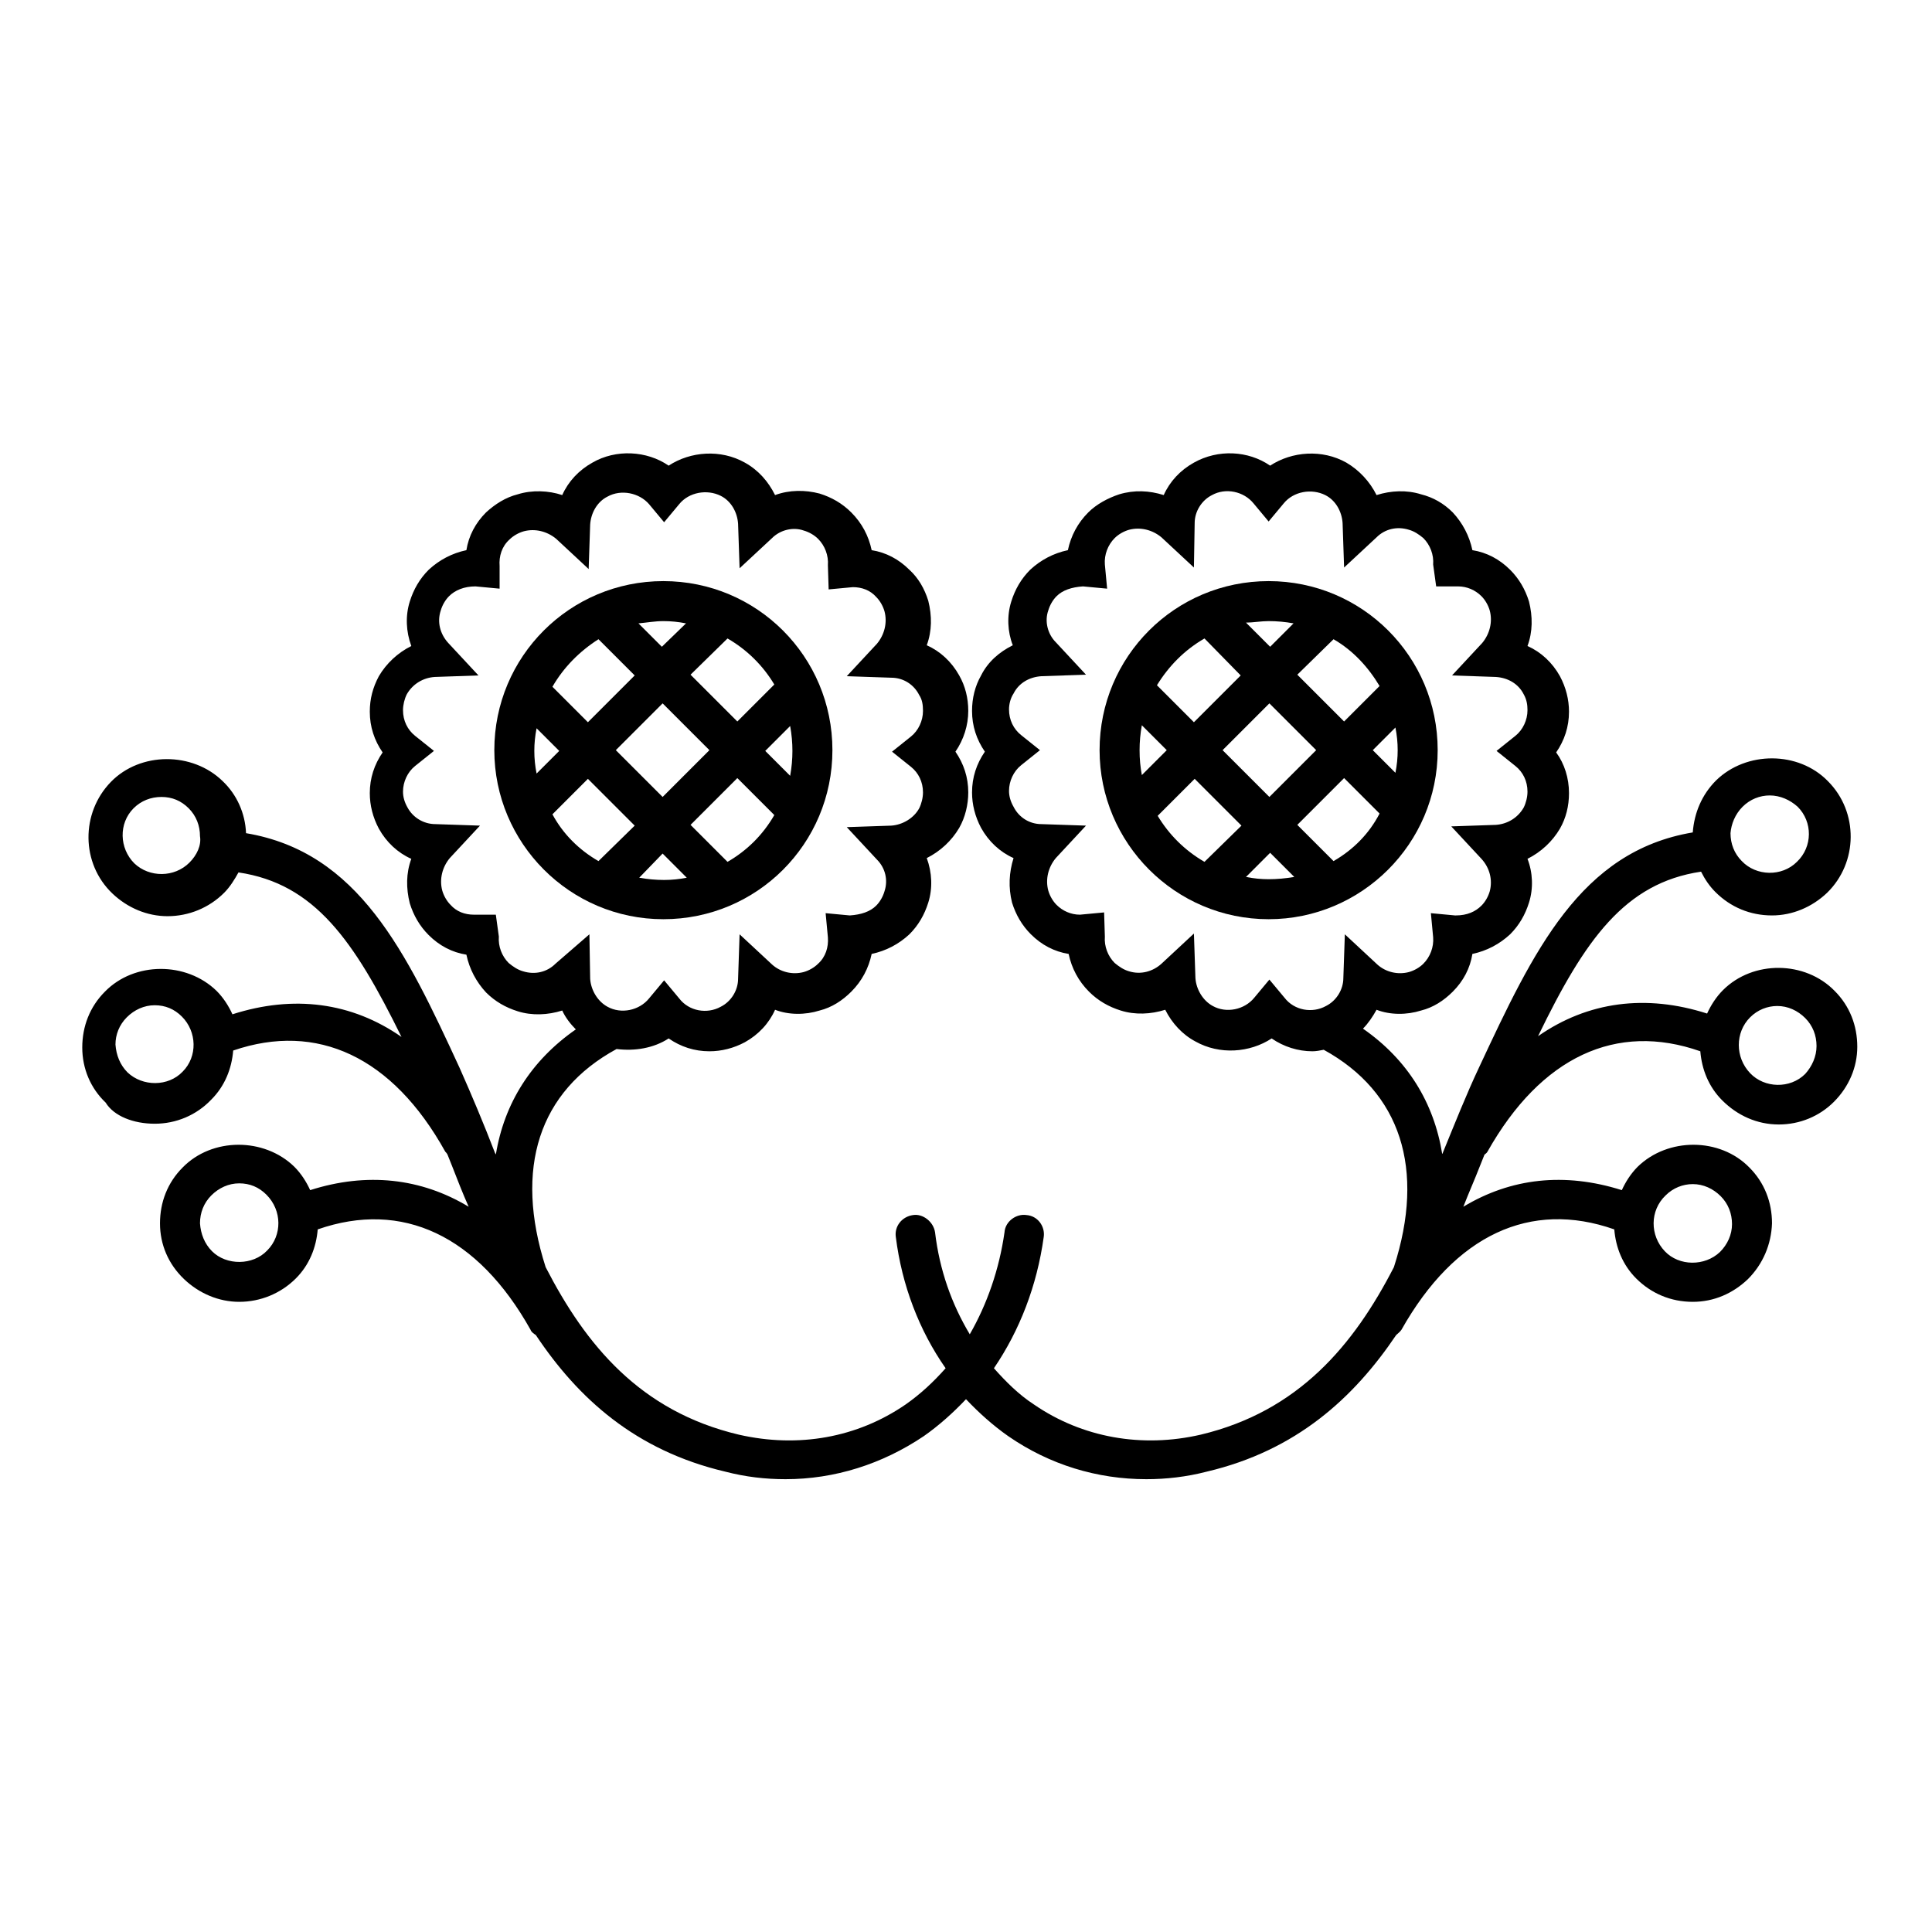
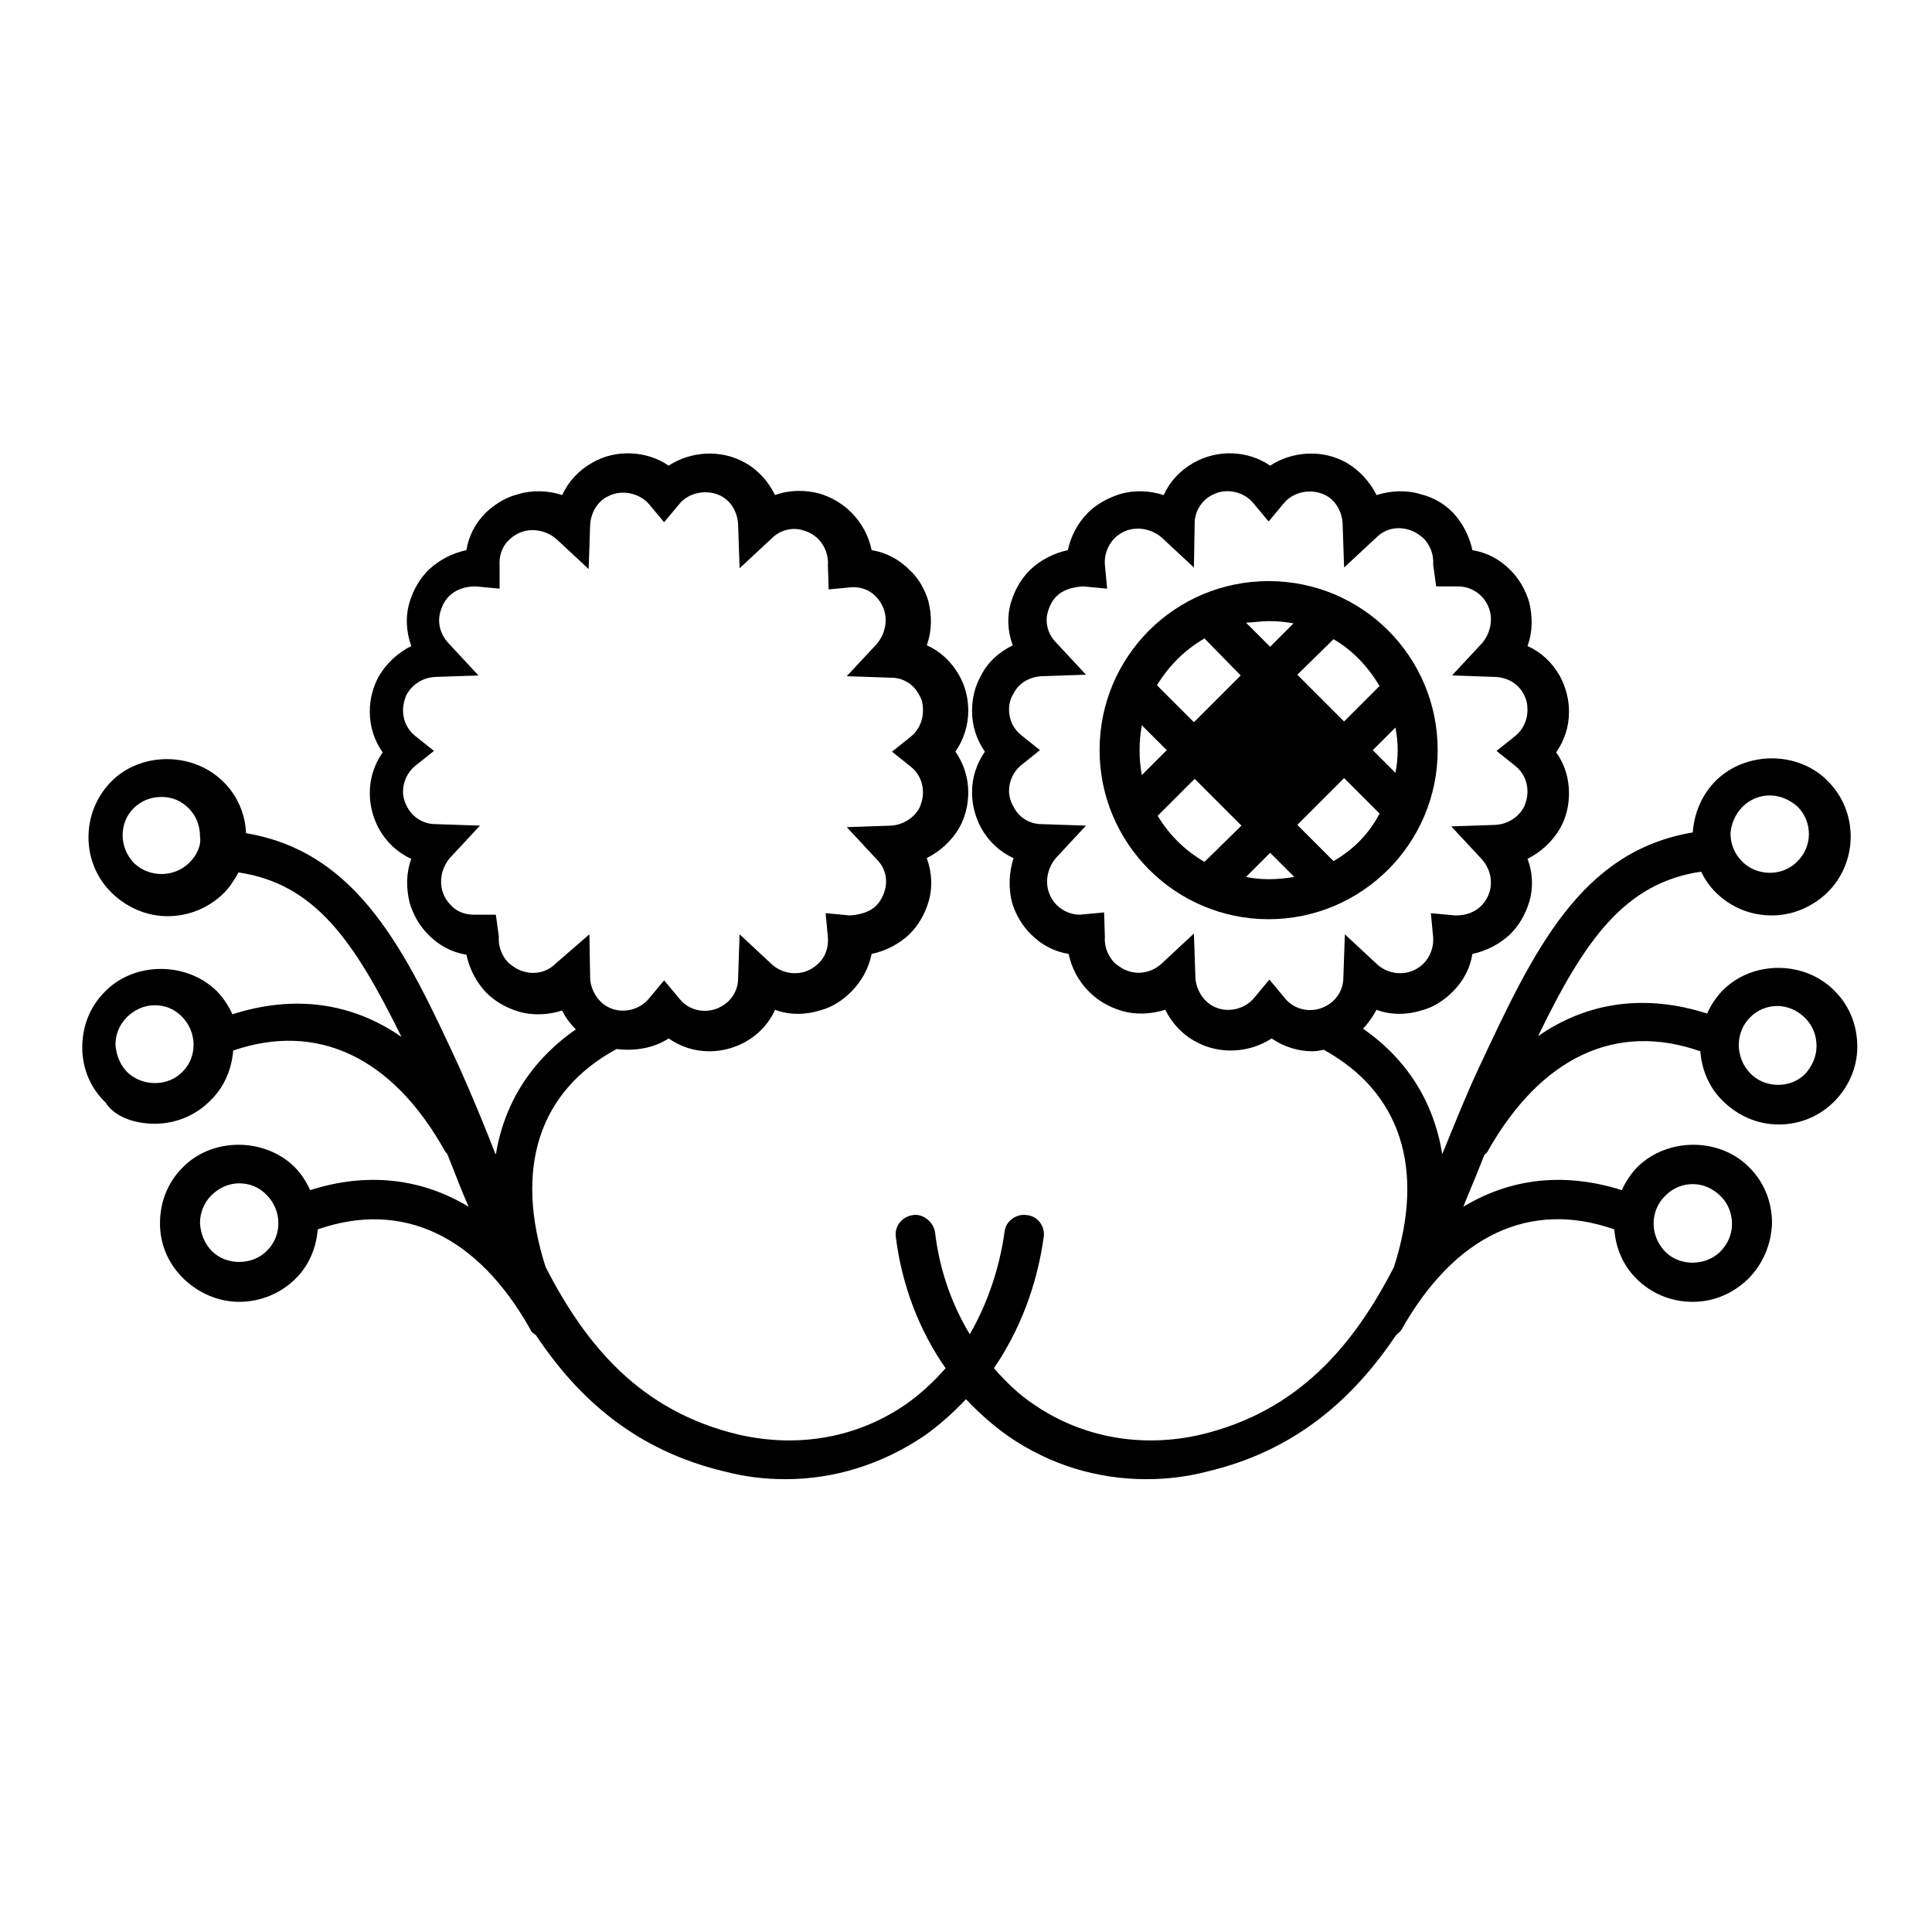
<svg xmlns="http://www.w3.org/2000/svg" version="1.1" x="0px" y="0px" viewBox="0 0 256 256" enable-background="new 0 0 256 256" xml:space="preserve">
  <g>
    <g>
      <g>
        <g>
-           <path fill="#000000" d="M110.3,99.4c0-12.4-10-22.4-22.4-22.4c-12.4,0-22.4,10-22.4,22.4c0,12.3,10,22.4,22.4,22.4C100.3,121.8,110.3,111.8,110.3,99.4z M96.4,114.2l-4.9-4.9l6.2-6.2l4.9,4.9C101.1,110.6,99,112.7,96.4,114.2z M87.8,105.6l-6.2-6.2l6.2-6.2l6.2,6.2L87.8,105.6z M104.7,96.2c0.2,1.1,0.3,2.2,0.3,3.3s-0.1,2.2-0.3,3.3l-3.3-3.3L104.7,96.2z M96.4,84.6c2.6,1.5,4.7,3.6,6.2,6.1l-4.9,4.9l-6.2-6.2L96.4,84.6z M87.9,82.3c1,0,2,0.1,3,0.3l-3.2,3.1l-3.1-3.1C85.7,82.5,86.8,82.3,87.9,82.3z M79.3,84.7l4.8,4.8l-6.2,6.2L73.2,91C74.7,88.4,76.8,86.3,79.3,84.7z M71.1,102.5c-0.2-1-0.3-2-0.3-3c0-1,0.1-2,0.3-3l3,3L71.1,102.5z M79.3,114.1c-2.6-1.5-4.7-3.6-6.1-6.2l4.7-4.7l6.2,6.2L79.3,114.1z M87.8,113.1l3.2,3.2c-1,0.2-2,0.3-3,0.3c-1.1,0-2.2-0.1-3.3-0.3L87.8,113.1z" />
-           <path fill="#000000" d="M190.5,99.4c0-12.4-10-22.4-22.4-22.4c-12.4,0-22.4,10-22.4,22.4c0,12.3,10,22.4,22.4,22.4C180.4,121.8,190.5,111.8,190.5,99.4z M184.9,96.4c0.2,1,0.3,2,0.3,3c0,1-0.1,2-0.3,3l-3-3L184.9,96.4z M176.7,84.7c2.6,1.5,4.6,3.7,6.1,6.2l-4.7,4.7l-6.2-6.2L176.7,84.7z M174.4,99.4l-6.2,6.2l-6.2-6.2l6.2-6.2L174.4,99.4z M168.1,82.3c1.1,0,2.2,0.1,3.3,0.3l-3.1,3.1l-3.2-3.2C166,82.5,167.1,82.3,168.1,82.3z M159.6,84.6l4.8,4.9l-6.2,6.2l-4.9-4.9C154.9,88.2,157,86.1,159.6,84.6z M151.3,102.7c-0.2-1.1-0.3-2.1-0.3-3.3c0-1.1,0.1-2.2,0.3-3.3l3.3,3.3L151.3,102.7z M159.6,114.2c-2.6-1.5-4.7-3.6-6.2-6.1l4.9-4.9l6.2,6.2L159.6,114.2z M168.1,116.5c-1,0-2-0.1-3-0.3l3.2-3.2l3.2,3.2C170.3,116.4,169.2,116.5,168.1,116.5z M176.7,114.1l-4.8-4.8l6.2-6.2l4.7,4.7C181.4,110.5,179.3,112.6,176.7,114.1z" />
+           <path fill="#000000" d="M190.5,99.4c0-12.4-10-22.4-22.4-22.4c-12.4,0-22.4,10-22.4,22.4c0,12.3,10,22.4,22.4,22.4C180.4,121.8,190.5,111.8,190.5,99.4z M184.9,96.4c0.2,1,0.3,2,0.3,3c0,1-0.1,2-0.3,3l-3-3L184.9,96.4z M176.7,84.7c2.6,1.5,4.6,3.7,6.1,6.2l-4.7,4.7l-6.2-6.2L176.7,84.7z M174.4,99.4l-6.2,6.2l6.2-6.2L174.4,99.4z M168.1,82.3c1.1,0,2.2,0.1,3.3,0.3l-3.1,3.1l-3.2-3.2C166,82.5,167.1,82.3,168.1,82.3z M159.6,84.6l4.8,4.9l-6.2,6.2l-4.9-4.9C154.9,88.2,157,86.1,159.6,84.6z M151.3,102.7c-0.2-1.1-0.3-2.1-0.3-3.3c0-1.1,0.1-2.2,0.3-3.3l3.3,3.3L151.3,102.7z M159.6,114.2c-2.6-1.5-4.7-3.6-6.2-6.1l4.9-4.9l6.2,6.2L159.6,114.2z M168.1,116.5c-1,0-2-0.1-3-0.3l3.2-3.2l3.2,3.2C170.3,116.4,169.2,116.5,168.1,116.5z M176.7,114.1l-4.8-4.8l6.2-6.2l4.7,4.7C181.4,110.5,179.3,112.6,176.7,114.1z" />
          <path fill="#000000" d="M20.5,148.9c2.8,0,5.5-1.1,7.5-3.2c1.8-1.8,2.7-4.1,2.9-6.5C42,135.4,52,140,59,152.6c0.1,0.1,0.2,0.2,0.3,0.4c0.2,0.5,0.4,1,0.6,1.5c0.7,1.8,1.4,3.6,2.2,5.4c-6.3-3.8-13.5-4.6-21-2.2c-0.5-1.1-1.2-2.2-2.1-3.1c-4-3.9-10.9-3.9-14.8,0.1c-2,2-3,4.6-3,7.4c0,2.8,1.1,5.4,3.2,7.4c2,1.9,4.6,3,7.3,3c2.8,0,5.5-1.1,7.5-3.1c1.8-1.8,2.7-4.1,2.9-6.5c11.2-3.9,21.2,0.8,28.2,13.3c0.1,0.3,0.4,0.5,0.7,0.7c5.6,8.4,13.2,15.3,25.1,18.1c2.7,0.7,5.3,1,8,1c6.5,0,12.8-2,18.3-5.7c2-1.4,3.9-3.1,5.6-4.9c1.7,1.8,3.6,3.5,5.6,4.9c5.5,3.8,11.8,5.7,18.3,5.7c2.6,0,5.3-0.3,8-1c11.9-2.8,19.5-9.8,25.1-18.1c0.2-0.2,0.5-0.4,0.7-0.7c7.1-12.6,17.1-17.2,28.2-13.3c0.2,2.4,1.1,4.7,2.9,6.5c2,2,4.6,3.1,7.5,3.1c2.8,0,5.3-1.1,7.3-3c2-2,3.1-4.6,3.2-7.4c0-2.8-1-5.4-3-7.4c-3.9-4-10.8-4-14.8-0.1c-0.9,0.9-1.6,2-2.1,3.1c-7.6-2.4-14.7-1.6-21,2.2c0.7-1.8,1.5-3.6,2.2-5.4c0.2-0.5,0.4-1,0.6-1.5c0.1-0.1,0.3-0.2,0.4-0.4c7.1-12.6,17.1-17.2,28.2-13.3c0.2,2.4,1.1,4.7,2.9,6.5c2,2,4.6,3.2,7.5,3.2c2.8,0,5.4-1.1,7.3-3c2-2,3.1-4.6,3.1-7.3c0-2.8-1-5.4-3-7.4c-3.9-4-10.8-4.1-14.8-0.1c-0.9,0.9-1.6,2-2.1,3.1c-8.1-2.6-15.8-1.6-22.4,3c6.2-12.8,11.5-20.3,21.6-21.8c0.5,1,1.1,1.9,1.9,2.7c2,2,4.6,3.1,7.5,3.1c2.7,0,5.3-1.1,7.3-3c4.1-4,4.2-10.7,0.1-14.8c-3.9-4-10.8-4-14.8-0.1c-1.9,1.9-2.9,4.3-3.1,6.9c-14.9,2.5-21.1,15.7-28.3,31.1c-1.7,3.6-3.2,7.4-4.8,11.3c0,0.1-0.1,0.2-0.1,0.2c-1.1-6.8-4.6-12.5-10.5-16.6c0.7-0.7,1.3-1.6,1.8-2.5c1.8,0.7,4,0.7,5.9,0.1c1.6-0.4,3-1.3,4.2-2.5c1.4-1.4,2.3-3.1,2.6-5c1.9-0.4,3.6-1.3,5-2.6c1.2-1.2,2-2.6,2.5-4.2c0.6-1.9,0.5-4-0.2-5.8c1.8-0.9,3.3-2.3,4.3-4c0.8-1.4,1.2-3,1.2-4.7c0-2-0.6-3.9-1.7-5.4c1.1-1.6,1.7-3.4,1.7-5.4c0-1.6-0.4-3.2-1.2-4.7c-1-1.8-2.5-3.2-4.3-4c0.7-1.9,0.7-3.9,0.2-5.9c-0.5-1.6-1.3-3-2.5-4.2c-1.4-1.4-3.1-2.3-5-2.6c-0.4-1.9-1.3-3.6-2.6-5c-1.2-1.2-2.6-2-4.2-2.4c-1.9-0.6-4-0.5-5.9,0.1c-0.9-1.8-2.3-3.3-4-4.3c-3.2-1.8-7.2-1.5-10.1,0.4c-2.9-2-6.9-2.2-10.1-0.4c-1.8,1-3.2,2.5-4,4.3c-1.9-0.6-3.9-0.7-5.9-0.1c-1.5,0.5-3,1.3-4.1,2.4c-1.4,1.4-2.3,3.1-2.7,5c-1.9,0.4-3.6,1.3-5,2.6c-1.2,1.2-2,2.6-2.5,4.2c-0.6,1.9-0.5,4,0.2,5.8c-1.8,0.9-3.3,2.2-4.2,4c-0.8,1.4-1.2,3-1.2,4.7c0,2,0.6,3.8,1.7,5.4c-1.1,1.6-1.7,3.4-1.7,5.4c0,1.6,0.4,3.2,1.2,4.7c1,1.8,2.5,3.2,4.3,4c-0.6,1.9-0.7,3.9-0.2,5.9c0.5,1.6,1.3,3,2.5,4.2c1.4,1.4,3.1,2.3,5,2.6c0.4,1.9,1.3,3.6,2.7,5c1.2,1.2,2.6,2,4.2,2.5c1.9,0.6,4,0.5,5.9-0.1c0.9,1.8,2.3,3.3,4,4.2c3.2,1.8,7.2,1.5,10.1-0.4c1.6,1.1,3.5,1.7,5.4,1.7c0.5,0,1-0.1,1.5-0.2c10.2,5.6,13.5,15.8,9.3,28.8c-5.3,10.3-12.6,19.1-25.6,22.2c-7.8,1.8-15.7,0.4-22.1-4c-2-1.3-3.7-3-5.3-4.8c3.4-5,5.7-10.9,6.6-17.4c0.2-1.4-0.8-2.8-2.3-2.9c-1.3-0.2-2.8,0.8-2.9,2.3c-0.7,4.9-2.3,9.5-4.6,13.5c-2.4-4-4-8.5-4.6-13.5c-0.2-1.4-1.6-2.5-2.9-2.3c-1.5,0.2-2.5,1.5-2.3,2.9c0.8,6.4,3.1,12.4,6.6,17.4c-1.6,1.8-3.3,3.4-5.3,4.8c-6.4,4.4-14.2,5.8-22.1,4c-13.1-3.1-20.3-11.9-25.6-22.2c-4.2-13.1-0.9-23.3,9.4-28.9c2.4,0.3,4.9-0.1,6.9-1.4c1.6,1.1,3.4,1.7,5.4,1.7c1.6,0,3.2-0.4,4.7-1.2c1.8-1,3.2-2.5,4-4.3c1.8,0.7,4,0.7,5.9,0.1c1.6-0.4,3-1.3,4.2-2.5c1.4-1.4,2.3-3.1,2.7-5c1.9-0.4,3.6-1.3,5-2.6c1.2-1.2,2-2.6,2.5-4.2c0.6-1.9,0.5-4-0.2-5.9c1.8-0.9,3.3-2.3,4.3-4c0.8-1.4,1.2-3.1,1.2-4.7c0-2-0.6-3.8-1.7-5.4c1.1-1.6,1.7-3.5,1.7-5.4c0-1.7-0.4-3.3-1.2-4.7c-1-1.8-2.5-3.2-4.3-4c0.7-1.9,0.7-3.9,0.2-5.9c-0.5-1.6-1.3-3-2.5-4.1c-1.4-1.4-3.1-2.3-5-2.6c-0.4-1.9-1.3-3.6-2.7-5c-1.2-1.2-2.6-2-4.2-2.5c-1.9-0.5-4-0.5-5.9,0.2c-0.9-1.8-2.2-3.3-4-4.3c-3.2-1.8-7.2-1.5-10.1,0.4c-2.9-2-7-2.2-10.1-0.4c-1.8,1-3.2,2.5-4,4.3c-1.8-0.6-4-0.7-5.9-0.1c-1.6,0.4-3,1.3-4.2,2.4c-1.4,1.4-2.3,3.1-2.6,5c-1.9,0.4-3.6,1.3-5,2.6c-1.2,1.2-2,2.6-2.5,4.2c-0.6,1.9-0.5,4,0.2,5.9c-1.8,0.9-3.3,2.3-4.3,4c-0.8,1.5-1.2,3-1.2,4.7c0,2,0.6,3.8,1.7,5.4c-1.1,1.6-1.7,3.4-1.7,5.4c0,1.6,0.4,3.2,1.2,4.7c1,1.8,2.5,3.2,4.3,4c-0.7,1.9-0.7,3.9-0.2,5.9c0.5,1.6,1.3,3,2.5,4.2c1.4,1.4,3.1,2.3,5,2.6c0.4,1.9,1.3,3.6,2.6,5c1.2,1.2,2.6,2,4.2,2.5c1.9,0.6,4,0.5,5.9-0.1c0.4,0.9,1.1,1.8,1.8,2.5c-5.9,4.1-9.5,9.8-10.6,16.6c0-0.1-0.1-0.2-0.1-0.2c-1.5-3.9-3.1-7.7-4.7-11.3c-7.1-15.4-13.4-28.6-28.3-31.1c-0.1-2.6-1.2-5.1-3.1-6.9c-4-3.9-10.9-3.9-14.8,0.1c-4,4.1-4,10.8,0.2,14.8c2,1.9,4.6,3,7.3,3c2.8,0,5.5-1.1,7.5-3.1c0.8-0.8,1.4-1.8,1.9-2.7c10.1,1.5,15.3,9,21.6,21.8c-6.6-4.6-14.3-5.6-22.4-3c-0.5-1.1-1.2-2.2-2.1-3.1c-4-3.9-10.9-3.9-14.8,0.1c-2,2-3,4.6-3,7.4c0,2.8,1.1,5.4,3.1,7.3C15.1,147.9,17.7,148.9,20.5,148.9z M35.4,165.7c-1.9,2-5.4,2-7.3,0.1c-1-1-1.5-2.3-1.6-3.7c0-1.4,0.5-2.7,1.5-3.7c1-1,2.3-1.6,3.7-1.6c1.4,0,2.6,0.5,3.6,1.5C37.4,160.4,37.4,163.7,35.4,165.7z M220.7,158.4c1-1,2.3-1.5,3.6-1.5c1.4,0,2.7,0.6,3.7,1.6c1,1,1.5,2.3,1.5,3.7c0,1.4-0.6,2.7-1.6,3.7c-2,1.9-5.4,1.9-7.3-0.1C218.6,163.7,218.6,160.4,220.7,158.4z M231.9,134.8c1-1,2.3-1.5,3.6-1.5c1.4,0,2.7,0.6,3.7,1.6c1,1,1.5,2.3,1.5,3.7c0,1.4-0.6,2.7-1.5,3.7c-2,2-5.4,1.9-7.3-0.1C229.9,140.1,229.9,136.8,231.9,134.8z M230.9,106.9c1-1,2.3-1.5,3.6-1.5c1.4,0,2.7,0.6,3.7,1.5c2,2,2,5.3-0.1,7.3c-2,2-5.4,1.9-7.3-0.1c-1-1-1.5-2.3-1.5-3.7C229.4,109.2,229.9,107.9,230.9,106.9z M178,129.6c0,1.5-0.9,3-2.3,3.7c-1.8,1-4.2,0.6-5.5-1.1l-2-2.4l-2,2.4c-1.3,1.6-3.7,2.1-5.5,1.1c-1.3-0.7-2.2-2.2-2.3-3.7l-0.2-5.9l-4.3,4c-1.1,1-2.7,1.5-4.3,1c-0.7-0.2-1.3-0.6-1.9-1.1c-0.9-0.9-1.4-2.2-1.3-3.5l-0.1-3.2l-3.2,0.3c-1.2,0-2.3-0.5-3.1-1.3c-0.5-0.5-0.9-1.2-1.1-1.9c-0.4-1.5,0-3.1,1-4.3l4-4.3l-5.9-0.2c-1.6,0-3-0.9-3.7-2.3c-0.4-0.7-0.6-1.4-0.6-2.1c0-1.3,0.6-2.6,1.6-3.4l2.5-2l-2.5-2c-1-0.8-1.6-2-1.6-3.4c0-0.7,0.2-1.5,0.6-2.1c0.7-1.4,2.1-2.2,3.7-2.3l5.9-0.2l-4-4.3c-1.1-1.1-1.5-2.8-1-4.2c0.2-0.7,0.6-1.4,1.1-1.9c0.8-0.8,2-1.2,3.5-1.3l3.2,0.3l-0.3-3.2c-0.1-1.3,0.4-2.6,1.3-3.5c0.5-0.5,1.2-0.9,1.9-1.1c1.5-0.4,3.1,0,4.3,1l4.3,4l0.1-5.9c0-1.5,0.9-3,2.3-3.7c1.8-1,4.2-0.5,5.5,1.1l2,2.4l2-2.4c1.3-1.6,3.7-2,5.5-1.1c1.4,0.7,2.2,2.2,2.3,3.7l0.2,5.9l4.3-4c1.1-1.1,2.7-1.5,4.3-1c0.7,0.2,1.3,0.6,1.9,1.1c0.9,0.9,1.4,2.2,1.3,3.5l0.4,2.9h2.9c1.2,0,2.3,0.5,3.1,1.3c0.5,0.5,0.9,1.2,1.1,1.9c0.4,1.5,0,3.1-1,4.3l-4,4.3l5.8,0.2c1.6,0.1,3,0.9,3.7,2.3c0.4,0.7,0.5,1.4,0.5,2.1c0,1.3-0.6,2.6-1.6,3.4l-2.5,2l2.5,2c1,0.8,1.6,2,1.6,3.4c0,0.7-0.2,1.5-0.5,2.1c-0.8,1.4-2.2,2.2-3.7,2.3l-5.9,0.2l4,4.3c1.1,1.2,1.5,2.8,1.1,4.3c-0.2,0.7-0.6,1.4-1.1,1.9c-0.8,0.8-1.9,1.3-3.4,1.3c0,0-0.1,0-0.1,0l-3.2-0.3l0.3,3.2c0.1,1.3-0.4,2.6-1.3,3.5c-0.5,0.5-1.2,0.9-1.9,1.1c-1.5,0.4-3.1,0-4.2-1l-4.3-4L178,129.6z M73.6,127.7c-1.1,1.1-2.7,1.5-4.3,1c-0.7-0.2-1.3-0.6-1.9-1.1c-0.9-0.9-1.4-2.2-1.3-3.5l-0.4-2.9h-2.9c-1.2,0-2.3-0.4-3.1-1.3c-0.5-0.5-0.9-1.2-1.1-1.9c-0.4-1.5,0-3.1,1-4.3l4-4.3l-5.9-0.2c-1.6,0-3-0.9-3.7-2.2c-0.4-0.7-0.6-1.4-0.6-2.1c0-1.3,0.6-2.6,1.6-3.4l2.5-2l-2.5-2c-1-0.8-1.6-2-1.6-3.4c0-0.7,0.2-1.5,0.5-2.1c0.8-1.4,2.2-2.2,3.7-2.3l5.8-0.2l-4-4.3c-1.1-1.2-1.5-2.8-1-4.3c0.2-0.7,0.6-1.4,1.1-1.9c0.8-0.8,2-1.3,3.5-1.3l3.2,0.3L66.2,75c-0.1-1.3,0.3-2.6,1.3-3.5c0.5-0.5,1.2-0.9,1.9-1.1c1.5-0.4,3.1,0,4.3,1l4.3,4l0.2-5.9c0.1-1.5,0.9-3,2.3-3.7c1.8-1,4.2-0.5,5.5,1l2,2.4l2-2.4c1.3-1.6,3.7-2,5.5-1.1c1.4,0.7,2.2,2.2,2.3,3.7l0.2,5.9l4.3-4c1.1-1.1,2.8-1.5,4.2-1c0.7,0.2,1.4,0.6,1.9,1.1c0.9,0.9,1.4,2.2,1.3,3.5l0.1,3.2l3.2-0.3c1.2,0,2.3,0.4,3.1,1.3c0.5,0.5,0.9,1.2,1.1,1.9c0.4,1.5,0,3.1-1,4.3l-4,4.3l5.9,0.2c1.6,0,3,0.9,3.7,2.3c0.4,0.6,0.5,1.3,0.5,2.1c0,1.3-0.6,2.6-1.6,3.4l-2.5,2l2.5,2c1,0.8,1.6,2,1.6,3.4c0,0.7-0.2,1.5-0.5,2.1c-0.7,1.3-2.2,2.2-3.7,2.3l-5.9,0.2l4,4.3c1.1,1.1,1.5,2.7,1,4.2c-0.2,0.7-0.6,1.4-1.1,1.9c-0.8,0.8-2,1.2-3.5,1.3l-3.2-0.3l0.3,3.2c0.1,1.3-0.3,2.6-1.3,3.5c-0.5,0.5-1.2,0.9-1.9,1.1c-1.5,0.4-3.1,0-4.2-1l-4.3-4l-0.2,5.9c0,1.5-0.9,3-2.3,3.7c-1.8,1-4.2,0.6-5.5-1.1l-2-2.4l-2,2.4c-1.3,1.6-3.7,2.1-5.5,1.1c-1.3-0.7-2.2-2.2-2.3-3.7l-0.1-5.9L73.6,127.7z M25.1,114.3c-2,2-5.3,2-7.3,0.1c-2-2-2.1-5.3-0.1-7.3c1-1,2.3-1.5,3.7-1.5c1.4,0,2.6,0.5,3.6,1.5c1,1,1.5,2.3,1.5,3.7C26.7,112,26.1,113.3,25.1,114.3z M16.8,134.8c1-1,2.3-1.6,3.7-1.6c1.4,0,2.6,0.5,3.6,1.5c2,2,2.1,5.3,0.1,7.3c-1.9,2-5.3,2-7.3,0.1c-1-1-1.5-2.3-1.6-3.7C15.3,137.1,15.8,135.8,16.8,134.8z" />
        </g>
      </g>
      <g />
      <g />
      <g />
      <g />
      <g />
      <g />
      <g />
      <g />
      <g />
      <g />
      <g />
      <g />
      <g />
      <g />
      <g />
    </g>
  </g>
</svg>